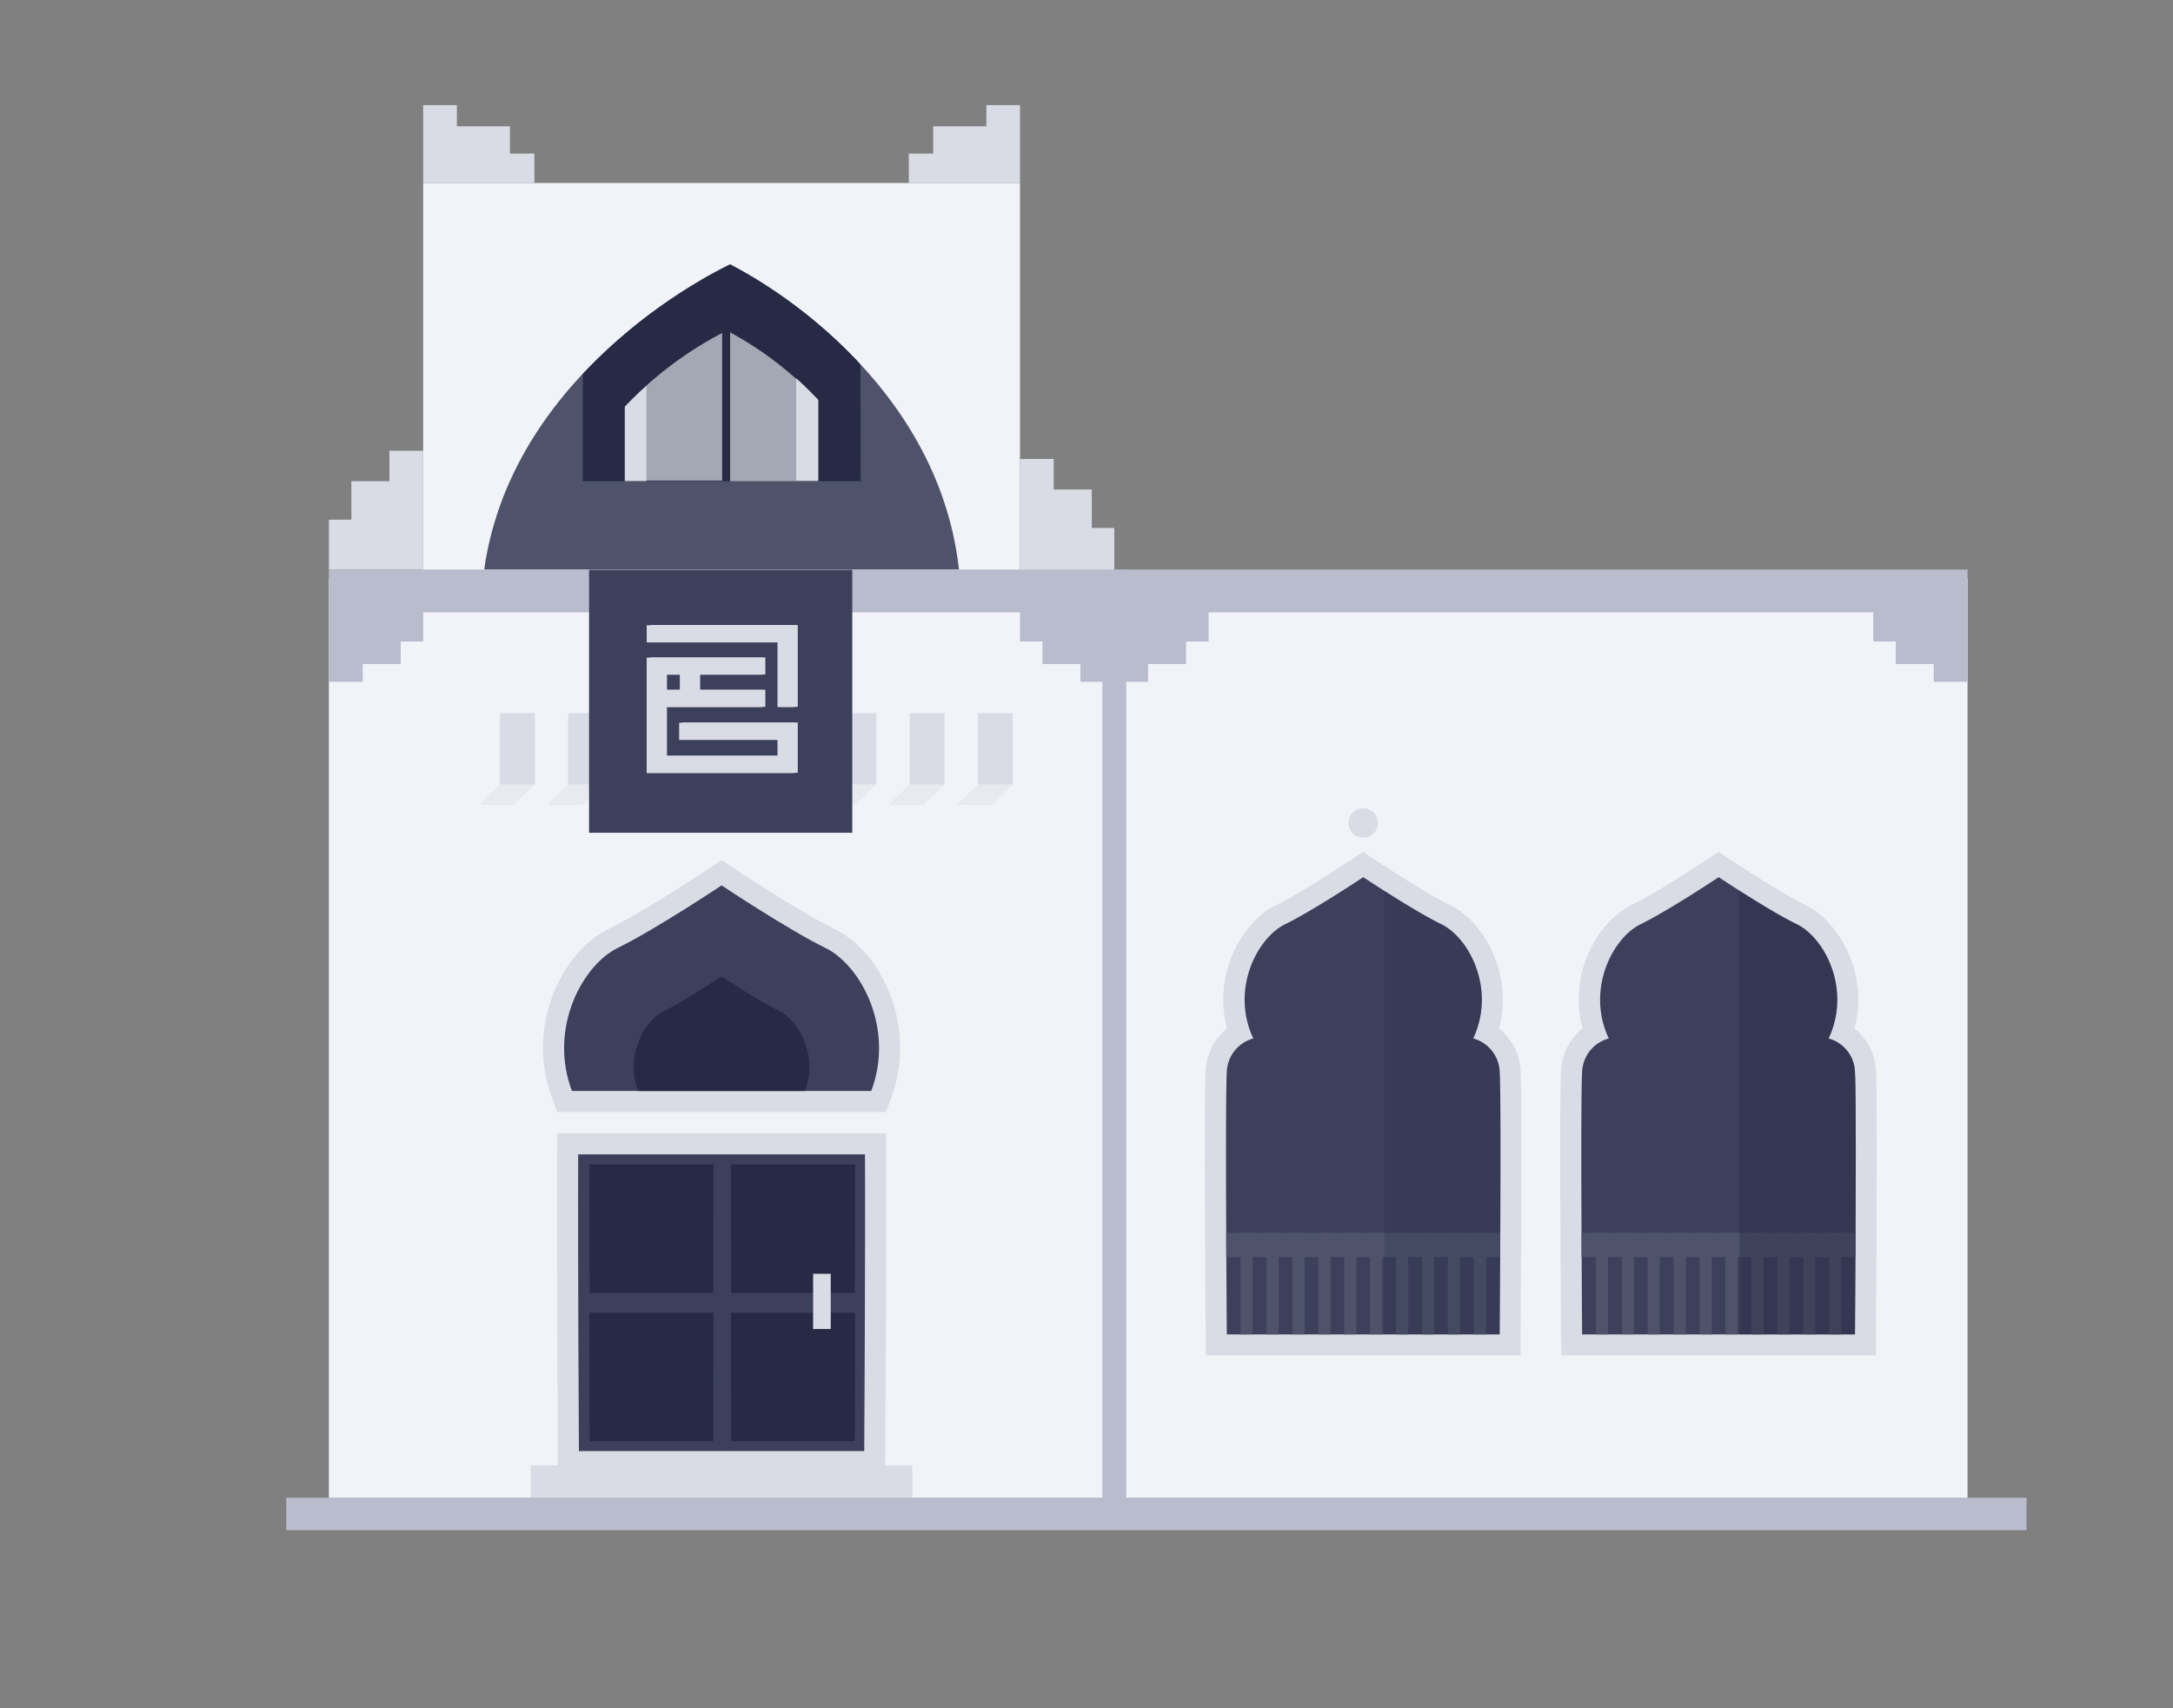
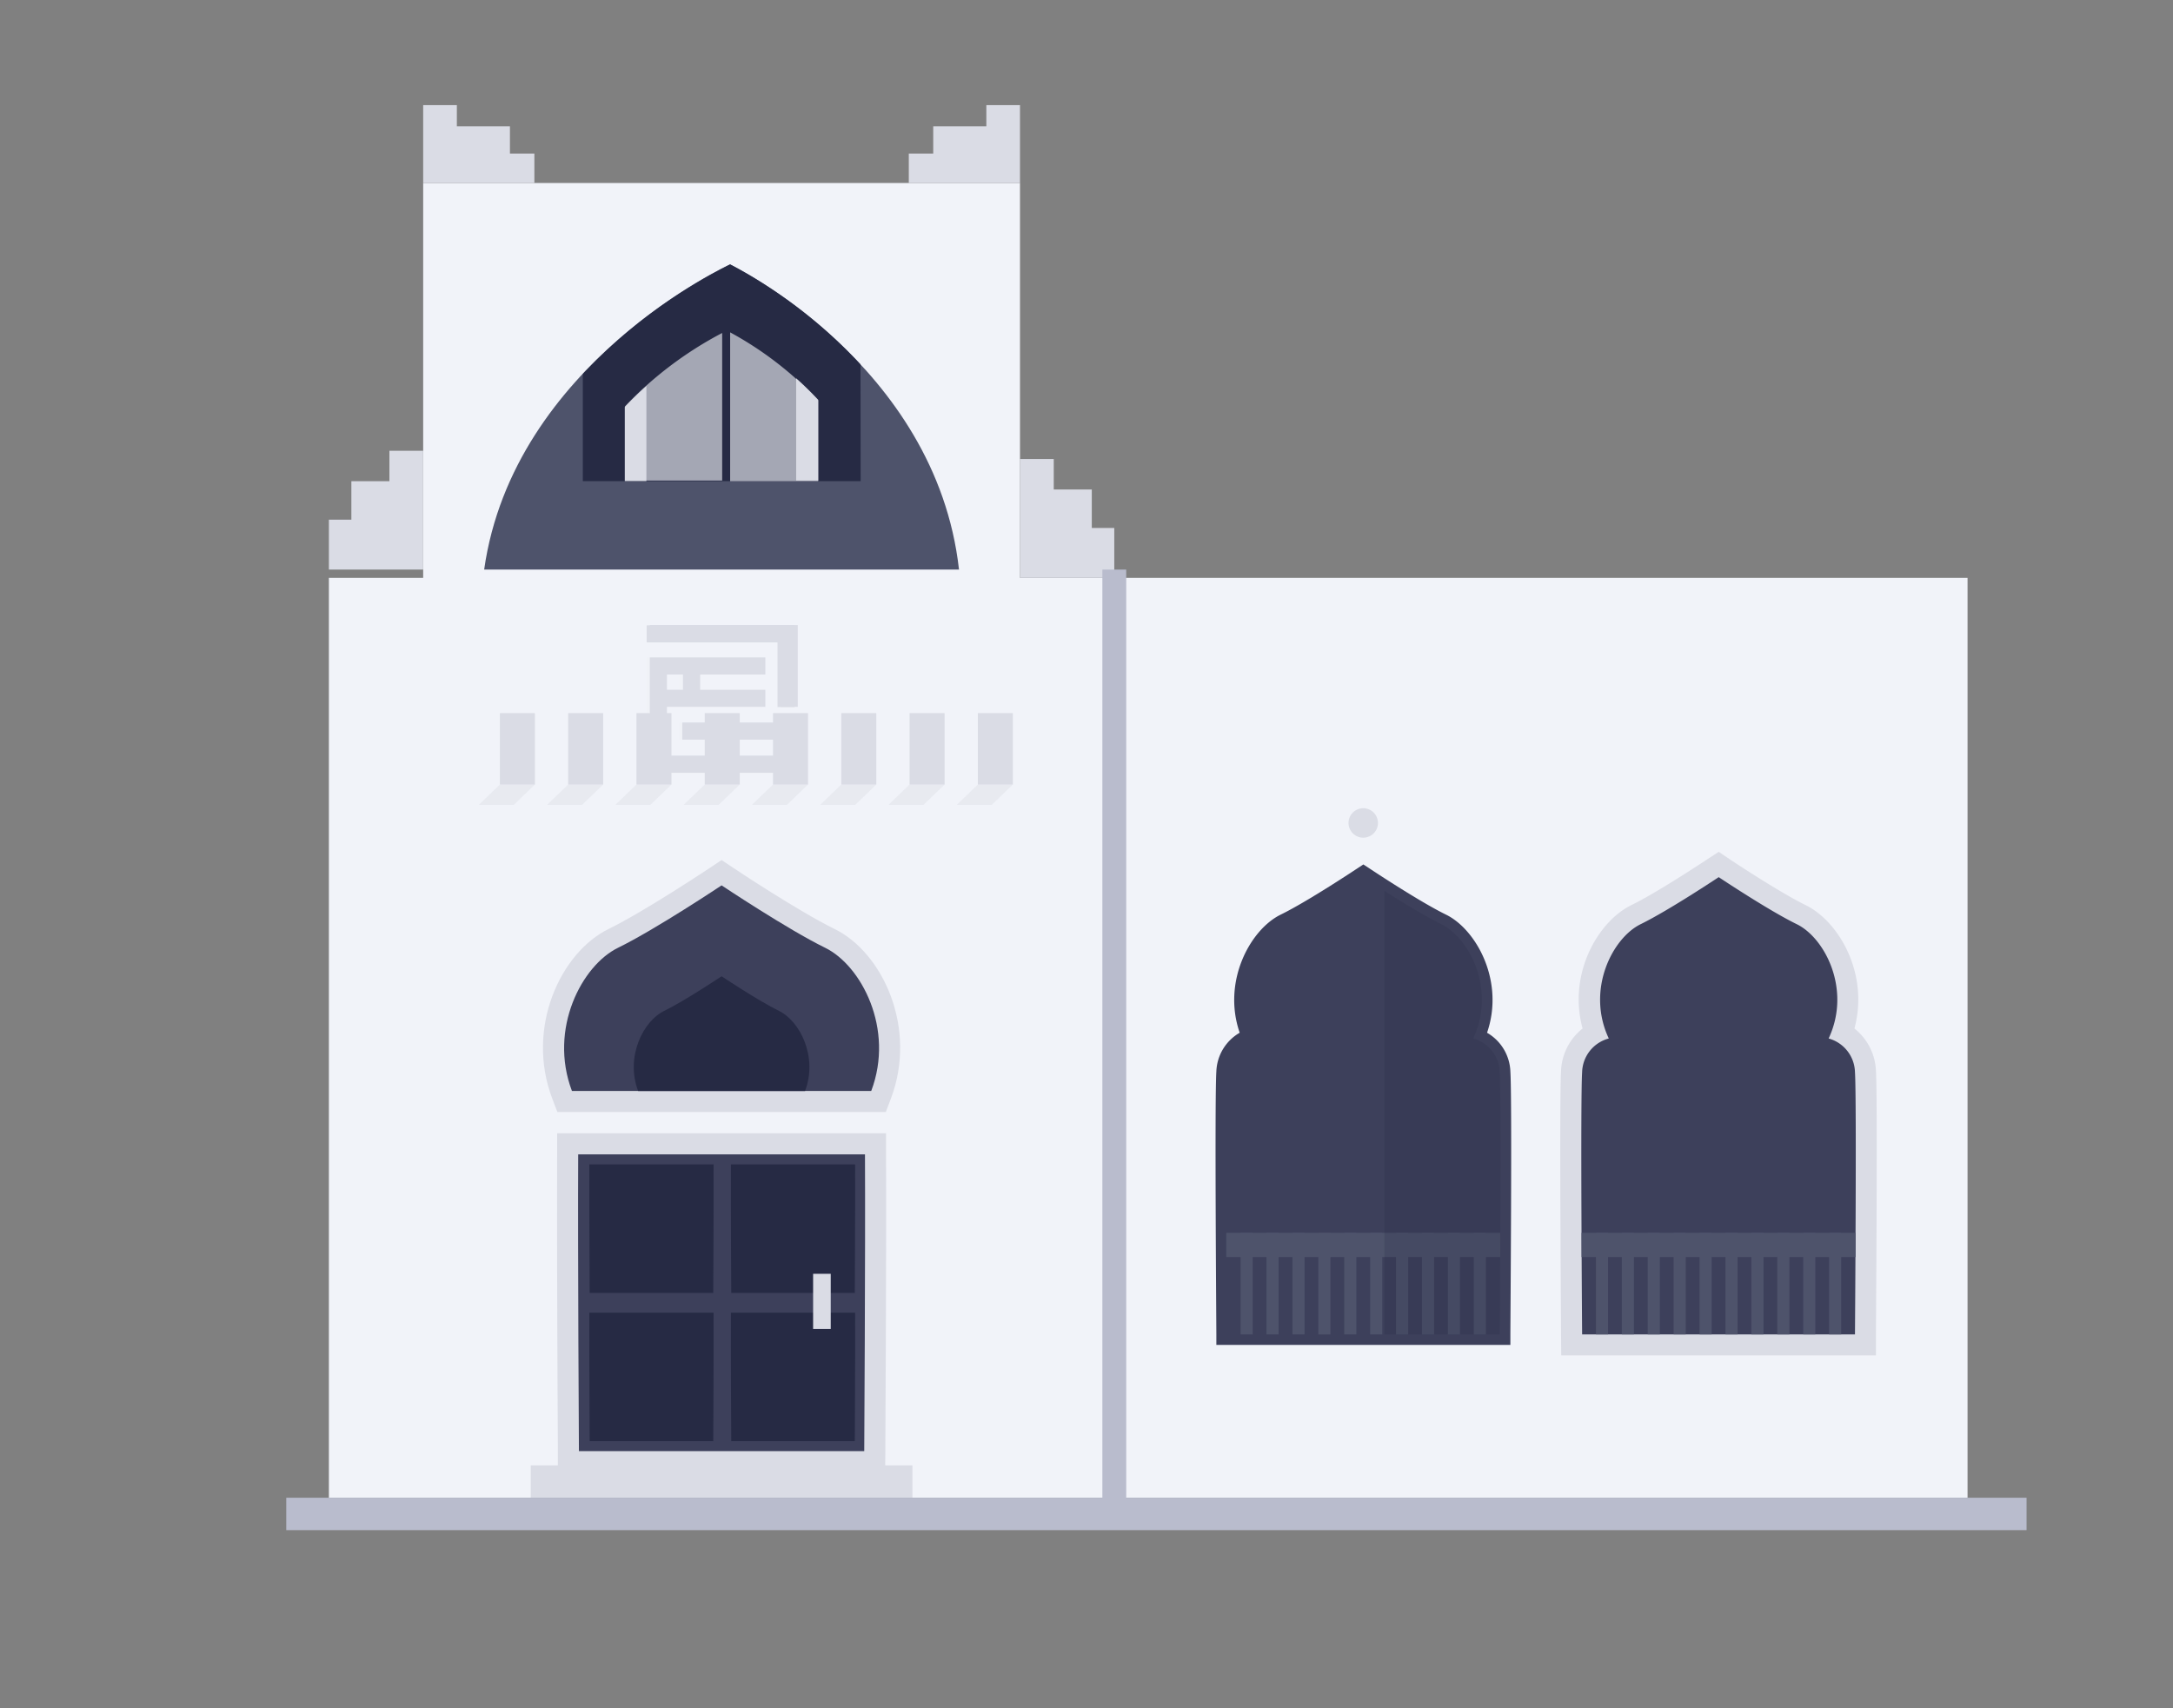
<svg xmlns="http://www.w3.org/2000/svg" width="463" height="364" fill="none">
  <rect width="100%" height="100%" fill="#808080" stroke="none" />
  <path fill="#F1F3F9" d="M217.329 38.986H90.166v84.132h127.163V38.986Zm20.089 84.132H70.076v196.001h167.342V123.118Zm181.808 0H237.418v196.001h181.808V123.118Z" />
  <path fill="#DADCE5" d="M113.973 151.946h-7.461v15.214h7.461v-15.214Zm14.547 0h-7.46v15.214h7.46v-15.214Zm14.548 0h-7.46v15.214h7.46v-15.214Zm14.548 0h-7.46v15.214h7.46v-15.214Zm14.548 0h-7.46v15.214h7.46v-15.214Zm14.548 0h-7.46v15.214h7.46v-15.214Zm14.548 0h-7.46v15.214h7.46v-15.214Zm14.548 0h-7.46v15.214h7.46v-15.214Z" />
  <path fill="#DADCE5" d="M109.479 171.486h-7.46l4.487-4.326h7.46l-4.487 4.326Zm14.548 0h-7.461l4.488-4.326h7.46l-4.487 4.326Zm14.547 0h-7.46l4.488-4.326h7.46l-4.488 4.326Zm14.549 0h-7.461l4.488-4.326h7.46l-4.487 4.326Zm14.547 0h-7.46l4.488-4.326h7.46l-4.488 4.326Zm14.548 0h-7.46l4.487-4.326h7.461l-4.488 4.326Zm14.548 0h-7.46l4.488-4.326h7.46l-4.488 4.326Zm14.548 0h-7.46l4.487-4.326h7.461l-4.488 4.326Z" opacity=".4" />
  <path fill="#DADCE5" d="M70.076 121.358v-10.63h4.79v-8.197h8.105v-6.488h7.195v25.315h-20.09Zm167.342 1.76v-10.631h-4.79v-8.197h-8.104v-6.488h-7.195v25.316h20.089ZM210.159 22.396v4.521h-11.316v5.808h-5.207v6.26h23.693V22.398h-7.17Zm-112.817 0v4.521h11.31v5.808h5.207v6.26H90.166V22.398h7.176Z" />
  <path fill="#4E536B" d="M204.334 121.352c-4.91-43.891-48.788-65.02-48.788-65.02s-46.162 21.129-52.385 65.02h101.173Z" />
  <path fill="#262A44" d="M183.348 77.656a104.53 104.53 0 0 0-27.77-21.318 112.648 112.648 0 0 0-31.4 23.33v22.844h59.202l-.032-24.856Z" />
  <path fill="#DADCE5" d="M153.874 70.947a79.225 79.225 0 0 0-20.721 15.65v15.795h20.721V70.947Zm1.697-.132v31.709h18.764V85.33a73.718 73.718 0 0 0-18.764-14.515Z" opacity=".7" />
  <path fill="#DADCE5" d="M137.729 82.26a72.518 72.518 0 0 0-4.601 4.482v15.764h4.601V82.259Zm31.911-1.66v21.792h4.695V85.197a72.373 72.373 0 0 0-4.695-4.596Zm24.766 231.621h-81.323v6.904h81.323v-6.904Z" />
-   <path fill="#B9BCCD" d="M90.166 130.463v6.217h-4.79v4.799h-8.098v3.796h-7.202v-14.812h20.09Zm127.163 0v6.217h4.791v4.799h8.097v3.796h7.201v-14.812h-20.089Zm181.808 0v6.217h4.79v4.799h8.098v3.796h7.201v-14.812h-20.089Zm-141.629 0v6.217h-4.791v4.799h-8.104v3.796h-7.195v-14.812h20.09Zm161.712-9.105H70.076v9.105H419.22v-9.105Z" />
  <path fill="#B9BCCD" d="M239.962 121.358h-5.081v197.761h5.081V121.358Zm191.837 197.761H60.994v6.904H431.8v-6.904Z" />
  <path fill="#3D405B" d="m120.309 234.697-.549-1.451c-5.541-14.622 2.619-29.25 10.906-33.304 7.789-3.783 21.699-13.071 21.838-13.166l1.262-.826 1.263.826c.138.095 14.043 9.357 21.831 13.166 8.287 4.054 16.448 18.682 10.906 33.304l-.549 1.451h-66.908Z" />
  <path fill="#DADCE5" d="M153.747 188.643s14.081 9.395 22.091 13.31c7.649 3.746 14.806 17.27 9.795 30.499h-63.771c-5.011-13.241 2.14-26.753 9.795-30.499 8.01-3.915 22.09-13.31 22.09-13.31Zm0-5.391-2.493 1.658c-.138.094-13.923 9.275-21.572 13.02-10.256 5.013-17.716 21.079-12.024 36.111l1.099 2.894h69.981l1.098-2.894c5.681-15.032-1.767-31.098-12.023-36.111-7.656-3.745-21.459-12.926-21.573-13.02l-2.493-1.658Z" />
  <path fill="#262A44" d="M171.533 232.458c2.796-7.377-1.199-14.924-5.466-17.024-4.468-2.182-12.32-7.421-12.32-7.421s-7.851 5.239-12.32 7.421c-4.266 2.087-8.255 9.634-5.459 17.024h35.565Z" />
  <path fill="#3D405B" d="M121.117 311.426v-2.232c0-.422-.252-42.359-.158-63.249v-2.232h65.576v2.232c.095 20.89-.151 62.827-.158 63.249v2.232h-65.26Z" />
  <path fill="#DADCE5" d="M184.301 245.952c.101 21.123-.158 63.23-.158 63.23h-60.792s-.258-42.107-.157-63.23h61.107Zm4.469-4.483h-70.057v4.464c-.101 20.902.151 62.851.151 63.274v4.458h69.742l.031-4.458c0-.423.253-42.372.152-63.274v-4.464h-.019Z" />
  <path fill="#262A44" d="M125.573 248.089c-.038 9.149.069 27.384.069 27.384h26.332s.107-18.235.063-27.384h-26.464Zm30.163 0c-.045 9.149.069 27.384.069 27.384h26.325s.114-18.235.069-27.384h-26.463Zm-30.163 31.596c-.038 9.143.069 27.378.069 27.378h26.332s.107-18.235.063-27.378h-26.464Zm30.163 0c-.045 9.143.069 27.378.069 27.378h26.325s.114-18.235.069-27.378h-26.463Z" />
  <path fill="#3D405B" d="M259.168 286.552v-2.226c0-2.043-.379-50.001 0-56.035a9.95 9.95 0 0 1 1.42-4.766 9.961 9.961 0 0 1 3.553-3.482c-3.787-10.984 2.291-22.012 8.722-25.158 5.826-2.85 16.265-9.805 16.366-9.874l1.262-.826 1.263.826c.101.069 10.54 7.024 16.359 9.874 6.438 3.153 12.528 14.174 8.729 25.158a9.94 9.94 0 0 1 4.973 8.248c.385 6.034 0 53.992 0 56.035v2.226h-62.647Z" />
-   <path fill="#DADCE5" d="M290.466 186.89s10.597 7.074 16.625 10.019c6.027 2.944 11.676 13.972 6.803 24.357a7.644 7.644 0 0 1 5.643 7.176c.385 6.028 0 55.878 0 55.878h-58.141s-.385-49.85 0-55.878a7.63 7.63 0 0 1 1.63-4.523 7.652 7.652 0 0 1 4.012-2.653c-4.872-10.385.77-21.406 6.804-24.357 6.034-2.951 16.624-10.019 16.624-10.019Zm0-5.391-2.524 1.664c-.108.07-10.421 6.936-16.107 9.717-7.044 3.449-13.557 14.584-10.37 26.28a12.117 12.117 0 0 0-4.582 8.998c-.391 6.116 0 54.15 0 56.193l.038 4.452h67.072v-4.452c0-2.043.385-50.077 0-56.193a12.112 12.112 0 0 0-4.582-8.998c3.155-11.696-3.327-22.831-10.37-26.28-5.68-2.781-16.006-9.647-16.107-9.717l-2.525-1.664h.057Z" />
  <path fill="#4E536B" d="M319.65 262.673h-58.374v5.165h58.374v-5.165Z" />
  <path fill="#4E536B" d="M266.912 284.32v-21.647h-2.582v21.647h2.582Zm5.522 0v-21.647h-2.581v21.647h2.581Zm5.523 0v-21.647h-2.582v21.647h2.582Zm5.516.006V262.68h-2.581v21.646h2.581Zm5.523-.006v-21.647h-2.582v21.647h2.582Zm5.522 0v-21.647h-2.581v21.647h2.581Zm5.516 0v-21.647h-2.581v21.647h2.581Zm5.523 0v-21.647h-2.581v21.647h2.581Zm5.522 0v-21.647h-2.581v21.647h2.581Zm5.523 0v-21.647h-2.581v21.647h2.581Z" />
  <path fill="#262A44" d="M319.537 228.442a7.64 7.64 0 0 0-5.643-7.176c4.873-10.384-.77-21.406-6.803-24.357-3.491-1.709-8.508-4.792-12.125-7.094v94.505h24.571s.385-49.85 0-55.878Z" opacity=".2" />
  <path fill="#3D405B" d="M334.874 286.552v-2.226c0-2.043-.379-50.001 0-56.035a9.956 9.956 0 0 1 4.979-8.248c-3.786-10.977 2.285-22.012 8.723-25.158 5.825-2.85 16.258-9.805 16.365-9.874l1.263-.826 1.262.826c.107.069 10.54 7.024 16.366 9.874 6.431 3.153 12.522 14.181 8.722 25.158a9.95 9.95 0 0 1 4.98 8.248c.385 6.034 0 53.992 0 56.035v2.226h-62.66Z" />
  <path fill="#DADCE5" d="M366.204 186.89s10.59 7.074 16.624 10.019c6.034 2.944 11.676 13.972 6.798 24.357a7.64 7.64 0 0 1 5.611 7.176c.385 6.028 0 55.878 0 55.878h-58.135s-.385-49.85 0-55.878a7.64 7.64 0 0 1 5.68-7.176c-4.879-10.385.77-21.406 6.797-24.357 6.028-2.951 16.625-10.019 16.625-10.019Zm0-5.391-2.525 1.645c-.107.07-10.42 6.936-16.107 9.717-7.05 3.449-13.557 14.584-10.369 26.28a12.115 12.115 0 0 0-4.589 8.998c-.385 6.116 0 54.15 0 56.193l.038 4.452h67.053v-4.452c0-2.043.385-50.077 0-56.193a12.112 12.112 0 0 0-4.582-8.998c3.156-11.696-3.326-22.831-10.376-26.28-5.68-2.781-16-9.647-16.101-9.717l-2.442-1.645Z" />
  <path fill="#4E536B" d="M395.363 262.673h-58.375v5.165h58.375v-5.165Z" />
  <path fill="#4E536B" d="M342.624 284.32v-21.647h-2.581v21.647h2.581Zm5.516 0v-21.647h-2.581v21.647h2.581Zm5.523 0v-21.647h-2.582v21.647h2.582Zm5.522 0v-21.647h-2.581v21.647h2.581Zm5.523 0v-21.647h-2.581v21.647h2.581Zm5.516 0v-21.647h-2.581v21.647h2.581Zm5.523 0v-21.647h-2.582v21.647h2.582Zm5.522 0v-21.647h-2.581v21.647h2.581Zm5.523 0v-21.647h-2.582v21.647h2.582Zm5.516 0v-21.647h-2.582v21.647h2.582Z" />
-   <path fill="#262A44" d="M395.237 228.442a7.641 7.641 0 0 0-5.649-7.176c4.879-10.384-.77-21.406-6.798-24.357-3.496-1.709-8.514-4.792-12.124-7.094v94.505h24.571s.397-49.85 0-55.878Z" opacity=".4" />
  <path fill="#DADCE5" d="M177.005 271.406h-3.755v11.747h3.755v-11.747Zm113.461-92.928a3.135 3.135 0 0 0 3.137-3.133 3.135 3.135 0 0 0-3.137-3.134 3.136 3.136 0 0 0-3.137 3.134 3.136 3.136 0 0 0 3.137 3.133Z" />
-   <path fill="#3D405B" d="M181.594 121.409H125.51v56.029h56.084v-56.029Z" />
  <path fill="#DADCE5" d="M166.339 133.175h-27.872v3.644h27.872v13.784h3.641v-17.428h-3.641Z" />
  <path fill="#DADCE5" d="M145.378 153.957v3.638h20.961v3.411h-24.23v-10.403h20.96v-3.645h-13.885v-3.247h13.885v-3.645h-24.614v24.591h31.525v-10.719h-24.614l.012.019Zm-3.269-10.246h3.414v3.247h-3.414v-3.247Z" />
  <path fill="#DADCE5" d="M165.663 133.231h-27.871v3.645h27.871v13.777h3.648v-17.422h-3.648Z" />
-   <path fill="#DADCE5" d="M144.709 154.007v3.645h20.954v3.424H141.44v-10.423h20.96v-3.638h-13.885v-3.247H162.4v-3.645h-24.614v24.591h31.5v-10.719h-24.615l.038.012Zm-3.269-10.239h3.414v3.247h-3.414v-3.247Z" />
  <g fill="#DADCE5" opacity=".06">
    <path d="M165.663 133.213h-27.871v3.644h27.871v13.783h3.648v-17.427h-3.648Z" />
    <path d="M144.709 153.989v3.644h20.954v3.443H141.44v-10.404h20.96v-3.645h-13.885v-3.247H162.4v-3.644h-24.614v24.591h31.5v-10.72h-24.615l.038-.018Zm-3.269-10.24h3.414v3.247h-3.414v-3.247Z" />
  </g>
</svg>